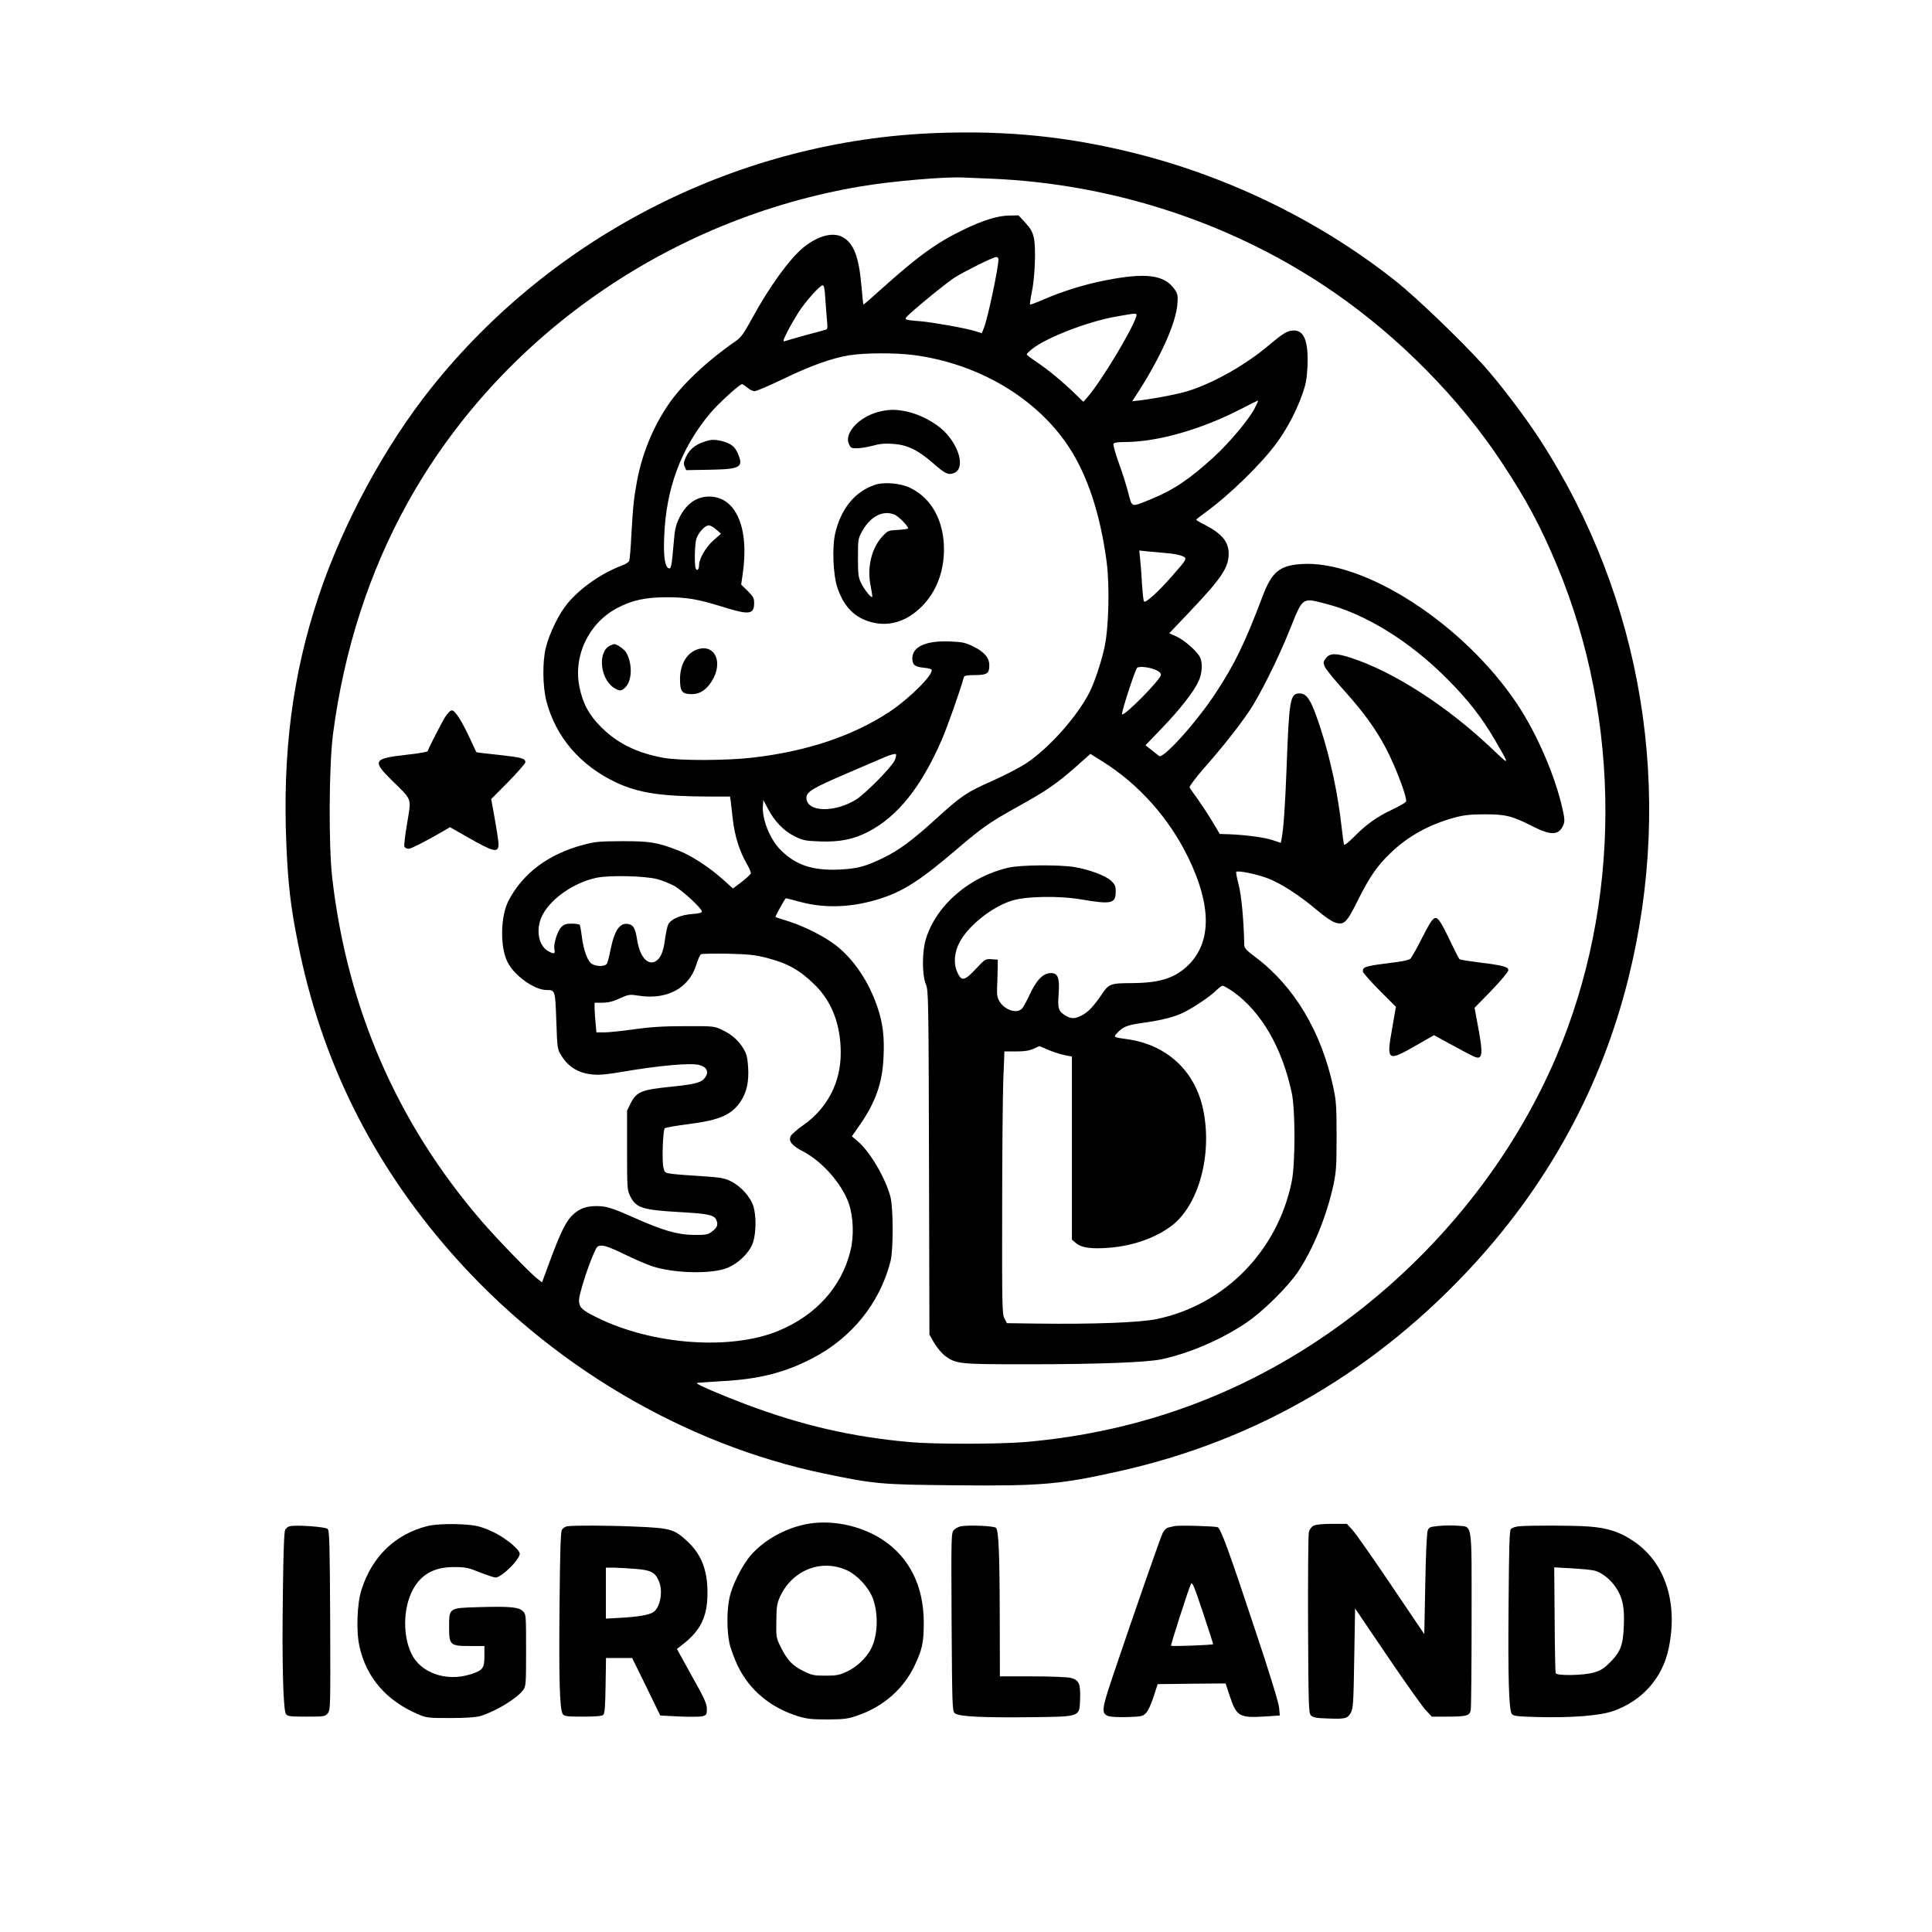
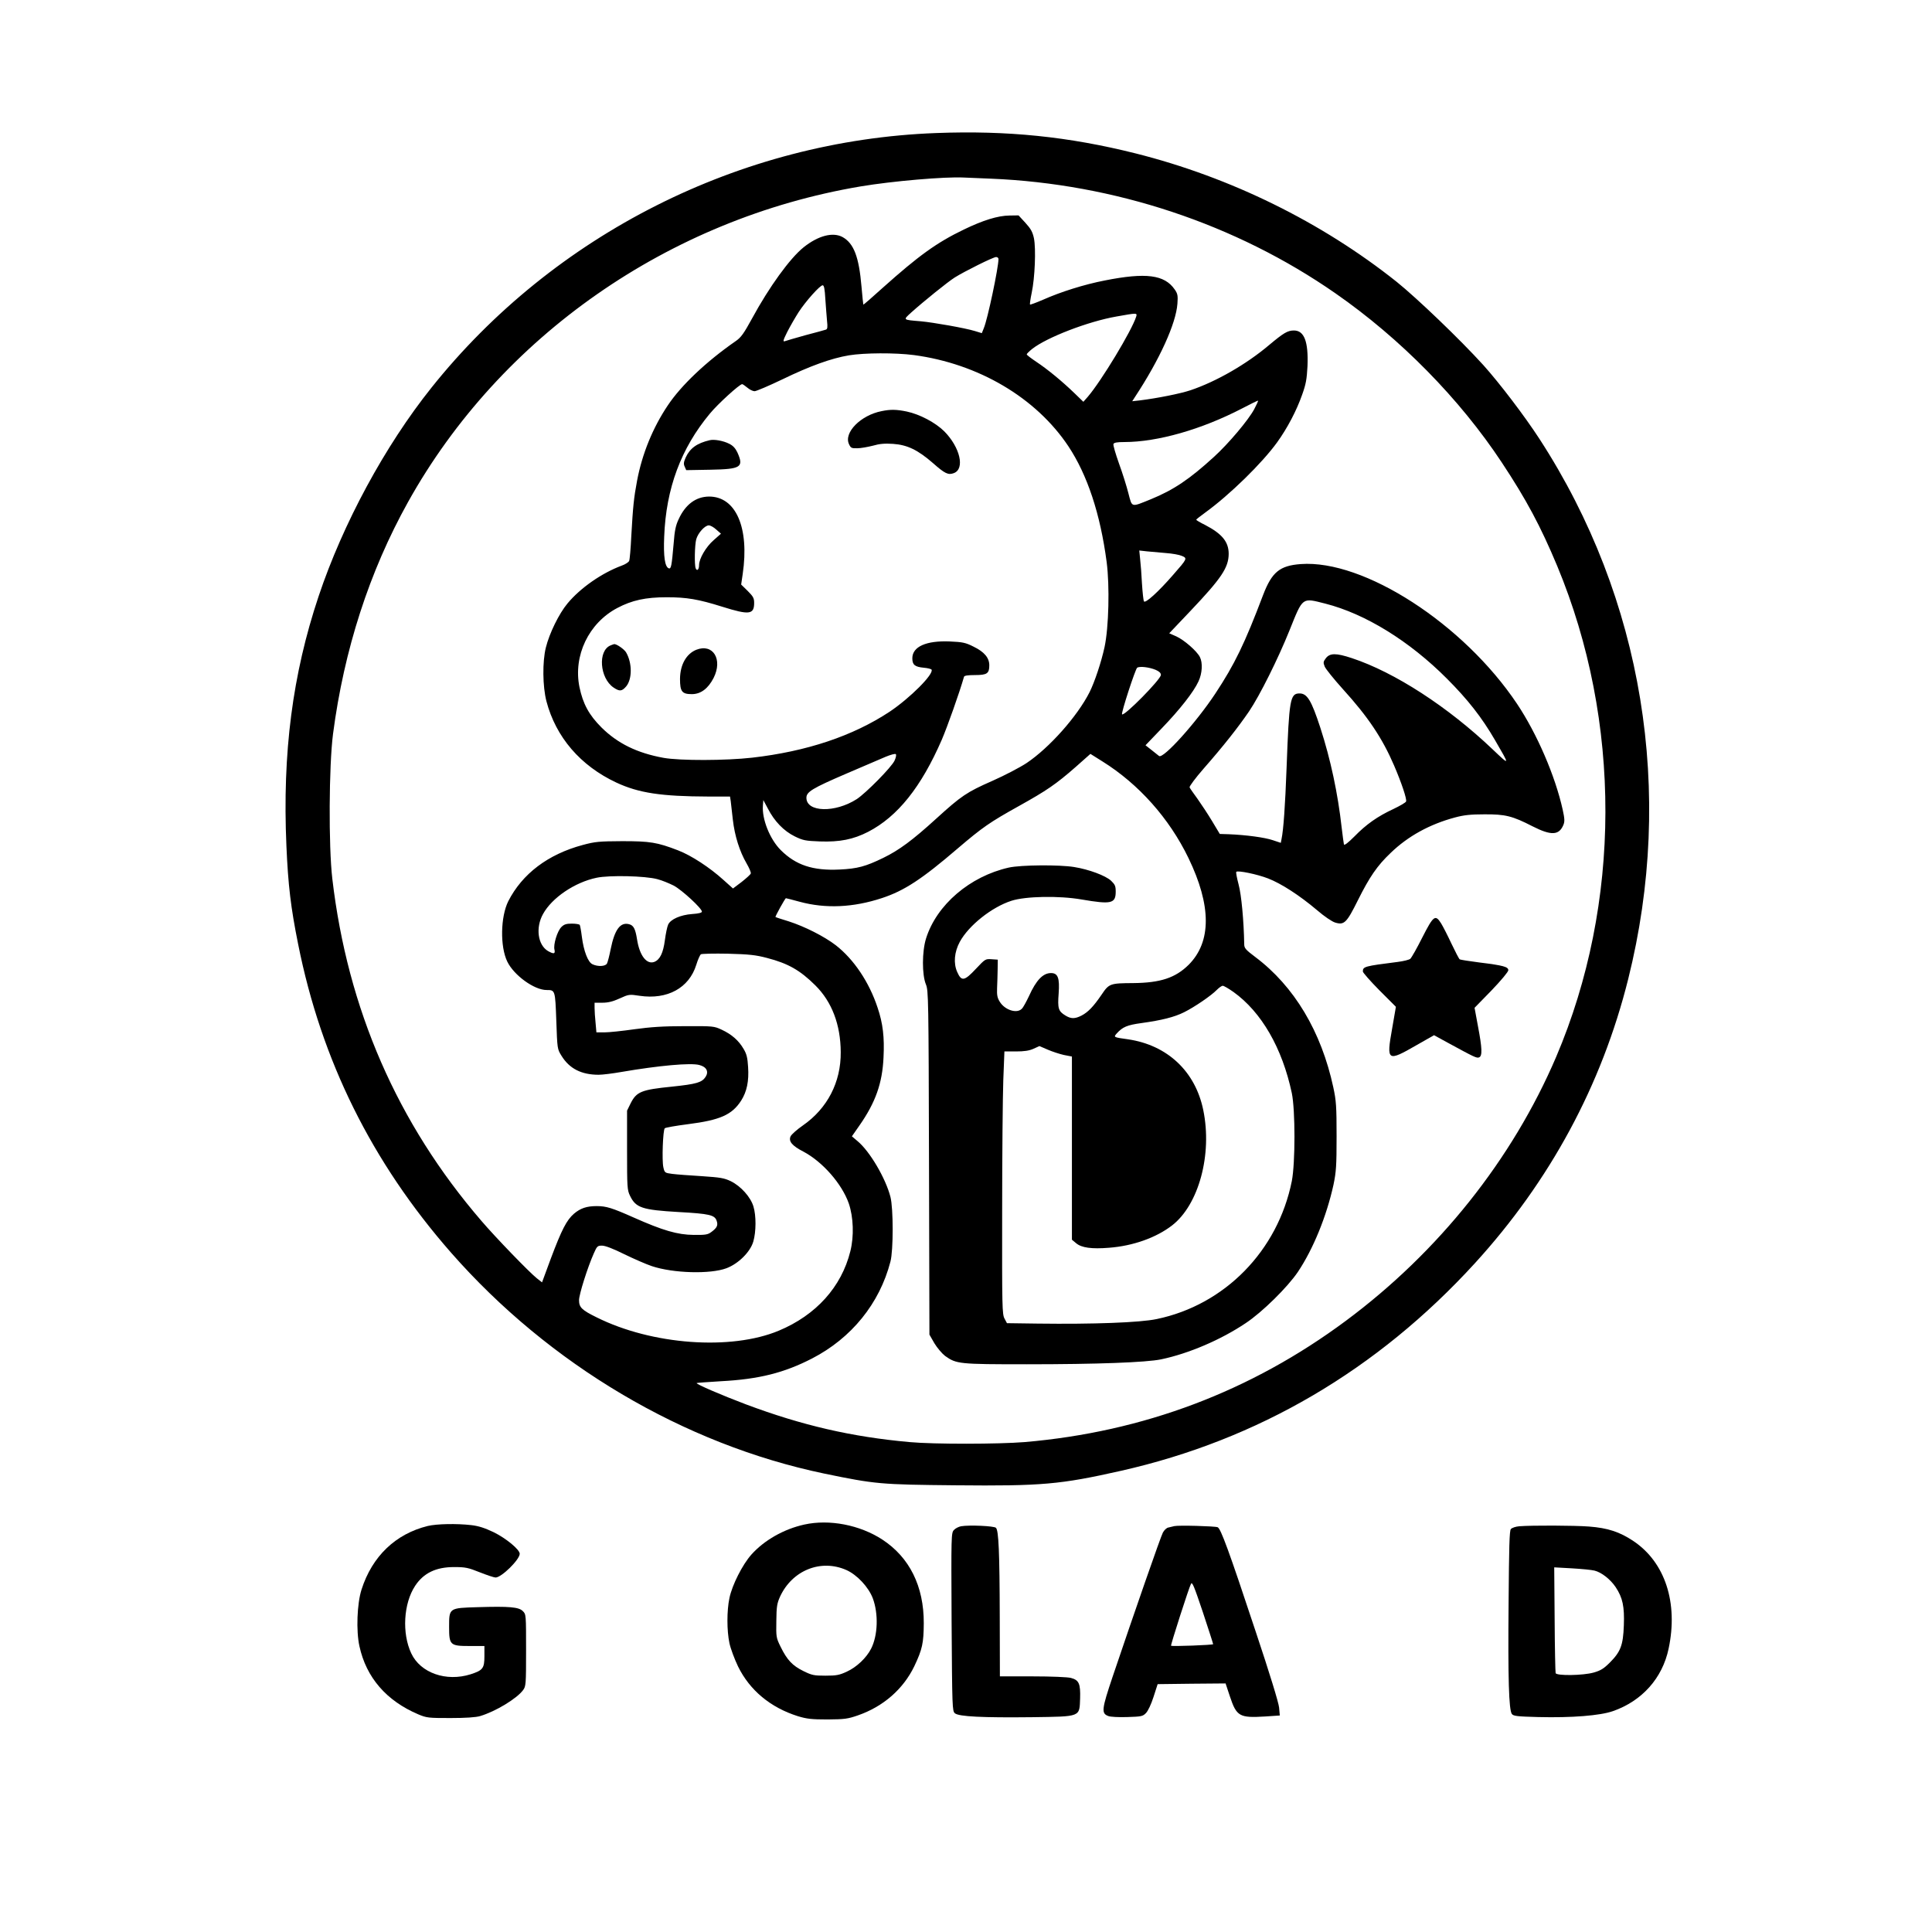
<svg xmlns="http://www.w3.org/2000/svg" version="1.0" width="1026pt" height="1026pt" viewBox="0 0 1368 1368" preserveAspectRatio="xMidYMid meet">
  <g transform="translate(0,1368) scale(0.1,-0.1)" fill="#000000" stroke="none">
    <path d="M6630 12738 c-1388 -51 -2708 -717 -3575 -1803 -330 -413 -627 -963 -799 -1477 -185 -553 -257 -1109 -228 -1767 12 -278 31 -438 83 -696 164 -823 522 -1545 1083 -2185 696 -793 1647 -1356 2642 -1564 363 -75 398 -78 931 -83 609 -6 742 6 1168 102 973 219 1817 714 2508 1470 532 583 898 1260 1086 2013 330 1320 105 2694 -627 3822 -107 165 -284 397 -399 525 -166 183 -470 474 -613 589 -531 423 -1177 741 -1850 910 -475 119 -908 163 -1410 144z m385 -323 c877 -36 1735 -321 2441 -812 459 -319 880 -747 1178 -1198 174 -263 274 -450 392 -732 458 -1101 455 -2392 -7 -3476 -310 -726 -833 -1382 -1489 -1869 -673 -500 -1434 -787 -2275 -859 -183 -15 -644 -16 -815 0 -410 37 -760 118 -1158 267 -172 65 -356 144 -349 151 2 2 80 7 173 13 267 14 446 59 644 161 279 144 478 389 555 686 21 80 21 376 0 458 -34 132 -146 323 -233 395 l-40 34 53 76 c114 163 163 300 171 484 7 141 -4 239 -42 351 -60 182 -169 343 -296 442 -82 63 -221 133 -333 169 -50 15 -92 29 -94 31 -4 2 68 133 74 133 2 0 46 -11 97 -25 184 -50 380 -41 583 26 158 52 283 134 537 352 176 150 225 184 433 300 196 109 263 155 400 275 l106 94 86 -54 c256 -160 472 -402 608 -683 163 -337 164 -593 2 -756 -94 -93 -200 -128 -392 -130 -165 -1 -172 -3 -225 -82 -58 -85 -96 -124 -142 -148 -47 -24 -75 -24 -115 1 -49 30 -55 49 -47 155 8 110 -5 145 -54 145 -57 0 -105 -50 -156 -163 -19 -40 -41 -81 -51 -90 -35 -36 -120 -9 -156 50 -17 27 -21 47 -19 96 2 34 3 94 4 132 l1 70 -44 3 c-43 3 -45 2 -110 -67 -82 -88 -103 -92 -133 -24 -28 62 -21 142 18 214 63 116 226 246 366 291 99 32 335 37 497 9 210 -36 241 -29 241 56 0 39 -5 50 -33 77 -39 36 -156 80 -262 97 -105 17 -375 15 -462 -4 -275 -62 -511 -263 -586 -502 -29 -93 -29 -257 -1 -325 18 -43 19 -98 22 -1263 l3 -1217 35 -61 c20 -33 54 -73 76 -90 80 -57 99 -59 577 -59 499 0 847 13 953 35 195 41 422 138 598 256 118 78 297 255 370 363 109 163 203 394 252 617 19 92 22 133 22 344 0 211 -3 252 -23 345 -85 396 -277 717 -553 924 -68 51 -78 63 -78 90 -3 167 -20 351 -40 424 -12 46 -20 86 -16 89 11 11 148 -17 225 -47 93 -36 223 -120 346 -224 52 -45 106 -81 128 -88 65 -20 82 -3 162 158 82 164 136 244 232 335 122 118 276 203 456 251 63 17 111 22 207 22 148 1 198 -11 342 -85 132 -67 187 -64 218 10 10 25 9 44 -5 108 -53 239 -181 536 -323 749 -379 567 -1085 1023 -1532 990 -149 -11 -204 -57 -266 -218 -131 -346 -202 -492 -338 -698 -136 -206 -369 -465 -399 -443 -6 5 -31 25 -54 43 l-42 33 115 120 c130 135 226 258 260 332 27 57 31 132 10 173 -22 43 -112 121 -167 146 l-50 22 151 159 c218 230 269 305 270 403 0 85 -46 142 -167 205 -35 17 -63 34 -63 37 0 3 29 25 63 50 174 126 403 350 510 498 72 100 137 223 177 337 27 75 33 109 38 203 7 173 -23 252 -96 252 -45 0 -73 -17 -177 -104 -161 -136 -374 -258 -555 -319 -71 -24 -237 -57 -359 -72 l-54 -6 18 28 c176 267 292 522 302 663 4 56 2 70 -19 100 -72 105 -204 122 -496 64 -144 -28 -310 -80 -436 -136 -49 -21 -91 -37 -93 -34 -2 2 3 39 12 82 23 107 31 313 16 387 -10 46 -22 67 -61 110 l-48 52 -64 -1 c-83 -1 -186 -33 -323 -99 -193 -93 -320 -185 -575 -413 -74 -67 -135 -120 -137 -119 -1 1 -7 59 -13 128 -18 210 -54 305 -133 350 -69 38 -173 11 -277 -72 -97 -78 -244 -281 -365 -504 -58 -106 -78 -134 -114 -159 -208 -144 -388 -314 -483 -457 -106 -158 -181 -342 -217 -532 -23 -122 -29 -182 -41 -392 -4 -88 -11 -167 -15 -176 -3 -9 -27 -25 -53 -34 -140 -52 -292 -157 -384 -268 -60 -72 -128 -211 -153 -312 -25 -100 -23 -275 4 -380 67 -255 241 -457 495 -576 159 -74 317 -98 653 -99 l152 0 5 -32 c2 -18 9 -77 15 -132 13 -114 48 -225 97 -309 19 -33 33 -65 30 -72 -2 -7 -32 -34 -65 -60 l-61 -46 -68 61 c-96 87 -227 173 -321 209 -148 57 -198 65 -396 65 -162 -1 -190 -3 -279 -27 -246 -66 -428 -204 -527 -398 -55 -110 -59 -321 -7 -428 47 -97 191 -201 278 -201 61 0 61 1 69 -218 7 -199 7 -200 37 -248 56 -91 141 -134 263 -134 27 0 100 9 162 20 262 45 491 66 551 49 51 -13 68 -47 44 -84 -26 -40 -66 -51 -237 -69 -219 -22 -252 -36 -294 -119 l-25 -51 0 -280 c0 -263 1 -282 21 -323 41 -85 85 -100 344 -115 218 -12 255 -21 269 -61 12 -33 3 -51 -38 -81 -24 -18 -41 -21 -124 -20 -115 1 -218 31 -427 124 -151 67 -192 80 -260 80 -71 0 -115 -15 -161 -54 -52 -45 -87 -113 -164 -318 l-62 -168 -37 29 c-53 42 -291 288 -392 406 -596 692 -948 1501 -1056 2423 -27 231 -24 800 5 1025 78 596 257 1150 531 1642 654 1174 1848 2006 3204 2235 226 38 599 70 732 63 28 -1 113 -5 190 -8z m55 -569 c0 -61 -77 -427 -104 -490 l-14 -35 -49 15 c-68 21 -295 61 -383 69 -130 11 -127 8 -67 63 87 78 259 217 307 247 70 44 273 145 293 145 9 0 17 -6 17 -14z m-1226 -283 c4 -54 9 -124 12 -155 5 -44 3 -59 -8 -62 -7 -3 -71 -20 -143 -39 -71 -20 -138 -39 -148 -43 -15 -5 -12 7 18 67 21 41 57 103 80 139 50 77 151 190 170 190 10 0 15 -26 19 -97z m2201 -125 c-30 -97 -246 -455 -343 -568 l-31 -35 -63 61 c-87 84 -190 169 -270 222 -37 25 -68 48 -68 53 0 4 17 21 38 38 104 82 397 195 598 230 146 26 147 26 139 -1z m-1575 -272 c458 -61 866 -302 1095 -646 134 -202 226 -478 271 -820 22 -169 15 -462 -15 -602 -23 -106 -70 -247 -106 -319 -87 -172 -286 -395 -446 -502 -47 -31 -156 -88 -242 -126 -182 -80 -220 -106 -396 -266 -170 -155 -265 -225 -376 -279 -125 -61 -183 -77 -311 -83 -188 -9 -309 31 -416 138 -77 77 -134 220 -126 316 l3 38 32 -60 c46 -90 113 -159 190 -197 59 -29 76 -32 178 -36 140 -5 237 14 342 68 209 108 376 317 522 653 39 91 124 330 157 445 2 8 27 12 77 12 86 0 102 11 102 69 0 53 -35 95 -111 132 -57 29 -78 33 -169 37 -167 7 -265 -37 -265 -119 0 -46 17 -61 81 -67 27 -2 52 -9 55 -13 19 -31 -154 -203 -296 -298 -260 -172 -588 -282 -975 -326 -186 -21 -510 -22 -627 -1 -187 34 -325 102 -439 215 -89 89 -131 167 -156 286 -45 222 65 453 268 560 104 55 201 76 350 76 142 0 224 -14 393 -67 191 -60 226 -56 226 27 0 34 -7 46 -46 85 l-46 45 11 75 c48 327 -48 549 -239 548 -92 -1 -166 -55 -214 -159 -21 -44 -29 -80 -36 -173 -14 -162 -18 -182 -35 -176 -27 11 -38 83 -32 224 13 342 119 626 324 872 57 69 210 208 228 208 4 0 20 -11 37 -25 16 -14 39 -25 51 -25 12 0 101 38 197 84 196 95 346 149 471 170 110 18 327 19 459 2z m2411 -383 c-41 -77 -182 -244 -284 -337 -175 -160 -287 -235 -448 -301 -143 -58 -132 -60 -159 42 -12 48 -42 144 -67 212 -24 68 -42 129 -39 137 4 10 25 14 77 14 235 0 547 89 834 238 61 32 112 57 113 55 2 -1 -10 -28 -27 -60z m-3809 -853 l33 -29 -52 -46 c-55 -48 -103 -131 -103 -176 0 -32 -15 -46 -24 -23 -10 25 -7 166 4 206 13 45 61 98 89 98 11 0 35 -13 53 -30z m3183 -166 c44 -3 95 -12 113 -20 41 -17 39 -20 -61 -134 -105 -121 -198 -205 -207 -188 -4 7 -10 64 -14 126 -3 62 -9 140 -13 173 l-6 61 54 -6 c30 -3 90 -8 134 -12z m1129 -358 c283 -72 596 -265 861 -531 147 -147 247 -274 341 -436 107 -184 107 -183 -17 -65 -316 301 -694 546 -997 646 -112 37 -156 37 -185 -2 -18 -24 -18 -30 -7 -58 7 -17 65 -89 129 -160 178 -196 279 -347 362 -540 52 -121 92 -239 85 -255 -3 -8 -43 -31 -89 -53 -114 -53 -193 -109 -276 -194 -46 -46 -72 -66 -75 -57 -2 8 -9 61 -16 119 -27 242 -78 482 -151 707 -63 193 -93 243 -147 243 -67 0 -74 -40 -92 -525 -10 -269 -22 -441 -36 -507 l-5 -26 -57 19 c-56 19 -187 37 -311 42 l-64 2 -54 90 c-30 50 -77 121 -104 159 -28 38 -53 74 -56 81 -2 7 42 67 99 132 142 162 243 290 323 407 75 111 205 372 285 571 97 241 87 233 254 191z m-1201 -469 c25 -11 37 -22 37 -36 0 -31 -260 -295 -275 -279 -8 8 94 321 107 330 18 12 85 4 131 -15z m-1849 -643 c-22 -47 -201 -228 -267 -272 -154 -99 -357 -94 -357 9 0 42 41 67 280 170 118 50 244 105 280 120 36 15 69 24 73 19 5 -4 1 -25 -9 -46z m-1680 -839 c33 -8 85 -30 117 -46 59 -32 199 -161 199 -184 0 -8 -23 -14 -69 -17 -82 -6 -153 -37 -170 -75 -7 -15 -17 -64 -23 -109 -12 -92 -35 -139 -75 -155 -54 -20 -104 44 -122 158 -12 77 -25 101 -57 109 -62 16 -102 -38 -130 -177 -9 -46 -21 -92 -26 -101 -10 -21 -64 -24 -102 -6 -33 14 -63 94 -76 195 -5 41 -12 79 -15 84 -4 5 -29 9 -56 9 -39 0 -55 -5 -74 -24 -29 -29 -58 -124 -49 -160 7 -31 -5 -33 -46 -10 -72 43 -89 165 -35 262 63 115 225 225 380 257 91 19 345 13 429 -10z m777 -558 c150 -39 234 -87 342 -194 118 -117 179 -279 180 -473 2 -213 -95 -399 -268 -519 -42 -29 -81 -64 -87 -77 -16 -35 10 -67 92 -109 135 -72 271 -227 320 -366 33 -97 38 -232 11 -339 -63 -253 -243 -452 -506 -562 -339 -142 -899 -101 -1290 94 -106 52 -125 71 -125 122 0 40 60 231 105 332 22 50 26 54 58 54 22 0 80 -22 158 -61 68 -33 155 -71 194 -84 152 -51 415 -58 529 -15 85 32 169 116 190 189 20 69 21 182 1 248 -20 67 -89 144 -160 179 -48 23 -74 27 -207 36 -84 5 -178 12 -208 16 -53 7 -54 8 -63 47 -11 49 -3 263 10 276 5 5 79 18 165 29 227 29 311 66 376 167 40 63 56 137 49 239 -4 64 -10 91 -32 127 -34 59 -84 103 -155 136 -54 25 -59 26 -260 25 -155 0 -243 -6 -359 -22 -84 -12 -179 -22 -211 -22 l-57 0 -6 68 c-4 37 -7 84 -7 105 l0 37 55 0 c40 0 74 8 122 30 66 30 69 30 142 19 196 -29 350 55 401 219 11 36 26 70 33 75 7 4 93 6 192 4 150 -4 196 -9 276 -30z m3303 -241 c198 -142 345 -396 413 -716 25 -120 25 -495 0 -623 -99 -494 -475 -877 -957 -977 -119 -25 -447 -37 -842 -32 l-218 3 -17 32 c-17 30 -18 83 -17 757 0 399 4 817 8 930 l8 205 82 0 c58 0 93 5 124 19 l42 19 58 -25 c32 -14 84 -31 115 -38 l57 -11 0 -649 0 -648 30 -25 c38 -32 109 -42 233 -32 170 13 333 71 446 158 189 146 286 503 221 817 -56 274 -254 460 -533 501 -102 14 -103 15 -81 40 43 48 75 61 177 75 144 20 232 42 302 77 74 37 191 117 230 157 16 16 35 30 43 30 8 0 42 -20 76 -44z" />
-     <path d="M3152 8603 c-25 -40 -112 -209 -124 -242 -2 -5 -68 -17 -147 -25 -240 -27 -248 -42 -104 -184 144 -141 136 -119 106 -299 -14 -83 -23 -158 -20 -167 4 -9 17 -16 29 -16 20 0 127 55 264 135 l30 18 125 -71 c183 -105 219 -114 219 -50 0 18 -12 98 -26 176 l-26 144 121 122 c66 68 121 130 121 139 0 27 -27 34 -190 52 -85 9 -156 17 -157 19 -1 1 -20 42 -43 91 -58 127 -108 205 -130 205 -11 0 -30 -19 -48 -47z" />
    <path d="M10071 7042 c-38 -76 -77 -144 -85 -151 -8 -7 -48 -17 -88 -22 -237 -30 -248 -33 -248 -68 0 -8 53 -68 117 -133 l117 -117 -27 -156 c-41 -230 -34 -235 174 -115 l123 70 95 -52 c191 -104 207 -112 224 -105 24 9 22 64 -8 221 l-24 130 120 123 c68 71 119 132 119 143 0 24 -34 34 -205 55 -71 9 -133 19 -139 22 -5 3 -31 53 -59 112 -27 58 -60 122 -73 143 -41 65 -54 55 -133 -100z" />
    <path d="M6243 10769 c-149 -29 -271 -153 -231 -235 12 -26 18 -29 58 -28 25 0 74 9 110 18 48 14 85 17 144 13 101 -7 175 -43 282 -136 85 -75 108 -86 148 -71 80 30 44 183 -68 296 -63 62 -172 120 -265 140 -73 15 -115 16 -178 3z" />
    <path d="M5025 10563 c-90 -21 -140 -57 -170 -123 -14 -32 -16 -45 -7 -64 l11 -25 171 3 c218 4 238 18 191 123 -14 29 -31 48 -58 61 -41 21 -106 33 -138 25z" />
-     <path d="M6195 10247 c-141 -47 -240 -168 -281 -343 -23 -98 -15 -294 15 -384 47 -139 125 -217 247 -247 124 -31 246 8 350 112 102 101 158 244 158 405 0 202 -87 361 -238 435 -69 34 -185 44 -251 22z m139 -211 c29 -12 96 -80 96 -97 0 -4 -32 -9 -71 -11 -71 -4 -72 -4 -115 -51 -74 -82 -106 -220 -79 -346 8 -41 13 -76 11 -78 -8 -8 -56 52 -78 97 -20 40 -23 61 -23 180 0 131 1 137 30 189 58 105 148 151 229 117z" />
    <path d="M4323 9110 c-91 -37 -77 -231 21 -298 43 -29 59 -28 90 8 43 52 43 166 -1 241 -14 23 -69 61 -85 58 -1 0 -13 -4 -25 -9z" />
    <path d="M4930 9079 c-71 -29 -114 -106 -115 -206 0 -90 14 -108 84 -108 63 0 115 39 154 115 66 131 -4 246 -123 199z" />
    <path d="M5695 2885 c-145 -32 -284 -111 -375 -213 -63 -71 -136 -215 -155 -307 -19 -90 -19 -230 0 -320 8 -38 36 -113 61 -165 83 -169 230 -291 424 -352 63 -19 96 -23 210 -23 121 1 143 4 215 29 179 62 321 186 399 348 57 120 66 164 67 304 1 262 -101 467 -294 593 -160 104 -375 145 -552 106z m298 -322 c76 -34 157 -121 187 -200 41 -110 36 -263 -12 -357 -33 -65 -103 -131 -171 -162 -53 -25 -75 -29 -152 -29 -82 0 -96 3 -157 33 -77 38 -115 78 -161 172 -31 63 -32 69 -30 182 1 102 5 125 26 172 86 187 289 269 470 189z" />
    <path d="M3029 2875 c-228 -56 -394 -215 -469 -450 -32 -99 -39 -293 -15 -401 48 -222 191 -387 417 -483 60 -25 72 -26 228 -26 107 0 181 5 210 14 108 32 259 123 304 184 20 27 21 41 21 282 0 251 0 255 -23 277 -28 29 -96 35 -320 28 -203 -6 -202 -5 -202 -140 0 -128 7 -135 144 -135 l106 0 0 -72 c0 -86 -11 -100 -97 -128 -173 -55 -356 9 -421 148 -67 142 -55 354 28 479 60 90 147 132 275 132 80 0 100 -4 182 -37 51 -20 101 -37 112 -37 42 0 171 127 171 168 0 30 -97 110 -185 153 -63 30 -106 44 -158 50 -105 12 -244 9 -308 -6z" />
-     <path d="M9301 2877 c-14 -7 -28 -26 -33 -44 -5 -18 -7 -314 -6 -657 3 -585 4 -626 21 -643 14 -14 38 -19 118 -21 124 -5 139 -1 163 39 17 30 20 63 25 386 l6 354 225 -332 c124 -183 246 -355 271 -383 l47 -51 108 0 c139 0 160 6 168 46 3 17 6 308 6 646 0 709 9 649 -102 660 -36 3 -95 2 -132 -2 -61 -6 -68 -9 -77 -33 -6 -15 -14 -182 -17 -380 l-7 -353 -235 348 c-129 191 -252 367 -274 390 l-39 43 -106 0 c-64 0 -116 -5 -130 -13z" />
-     <path d="M2052 2873 c-12 -2 -27 -14 -33 -25 -7 -14 -13 -166 -16 -447 -7 -492 2 -831 22 -858 12 -16 30 -18 145 -18 127 0 132 1 151 24 19 23 19 43 17 657 -3 547 -5 635 -18 648 -15 15 -220 30 -268 19z" />
-     <path d="M4017 2873 c-15 -2 -32 -14 -39 -26 -8 -16 -13 -165 -16 -528 -5 -539 1 -746 23 -776 12 -16 30 -18 144 -18 93 0 134 4 143 13 10 10 14 65 16 207 l3 195 93 0 92 0 100 -203 99 -204 135 -7 c74 -3 149 -3 165 2 28 8 30 12 30 53 -1 37 -18 75 -107 233 l-105 190 47 37 c112 88 161 180 168 315 10 187 -34 312 -144 413 -90 83 -118 91 -354 101 -197 9 -442 10 -493 3z m486 -302 c107 -9 136 -24 163 -88 30 -71 9 -186 -40 -218 -30 -20 -104 -33 -228 -40 l-108 -6 0 181 0 180 58 0 c31 -1 101 -5 155 -9z" />
    <path d="M6805 2873 c-16 -3 -39 -14 -50 -26 -20 -21 -20 -33 -17 -651 4 -609 5 -631 23 -647 27 -24 198 -32 547 -28 349 5 335 0 340 134 3 103 -8 129 -65 144 -22 6 -140 11 -270 11 l-233 0 -1 418 c-1 465 -8 615 -27 634 -13 13 -187 21 -247 11z" />
    <path d="M8315 2874 c-11 -3 -30 -7 -42 -10 -13 -2 -30 -19 -39 -36 -16 -30 -202 -565 -355 -1018 -79 -235 -82 -262 -31 -281 15 -6 74 -9 134 -7 99 3 110 5 132 28 15 15 37 62 54 115 l29 90 241 3 240 2 31 -93 c47 -141 68 -152 249 -141 l104 7 -5 56 c-3 34 -67 243 -165 536 -192 580 -248 731 -270 741 -20 8 -278 15 -307 8z m275 -836 c0 -6 -288 -17 -298 -11 -5 2 127 413 141 438 9 17 22 -16 84 -200 40 -121 73 -223 73 -227z" />
    <path d="M10758 2873 c-26 -2 -52 -11 -60 -20 -10 -12 -13 -123 -16 -520 -5 -540 2 -761 23 -789 11 -15 36 -18 186 -22 238 -6 439 10 530 42 206 72 350 233 394 442 69 325 -25 612 -249 762 -97 65 -182 93 -315 103 -104 8 -401 9 -493 2z m532 -314 c50 -12 113 -62 150 -117 50 -75 63 -138 58 -271 -5 -141 -23 -187 -100 -264 -43 -43 -65 -56 -114 -70 -74 -21 -262 -24 -269 -4 -2 6 -6 178 -7 380 l-3 369 125 -7 c69 -4 141 -11 160 -16z" />
  </g>
</svg>